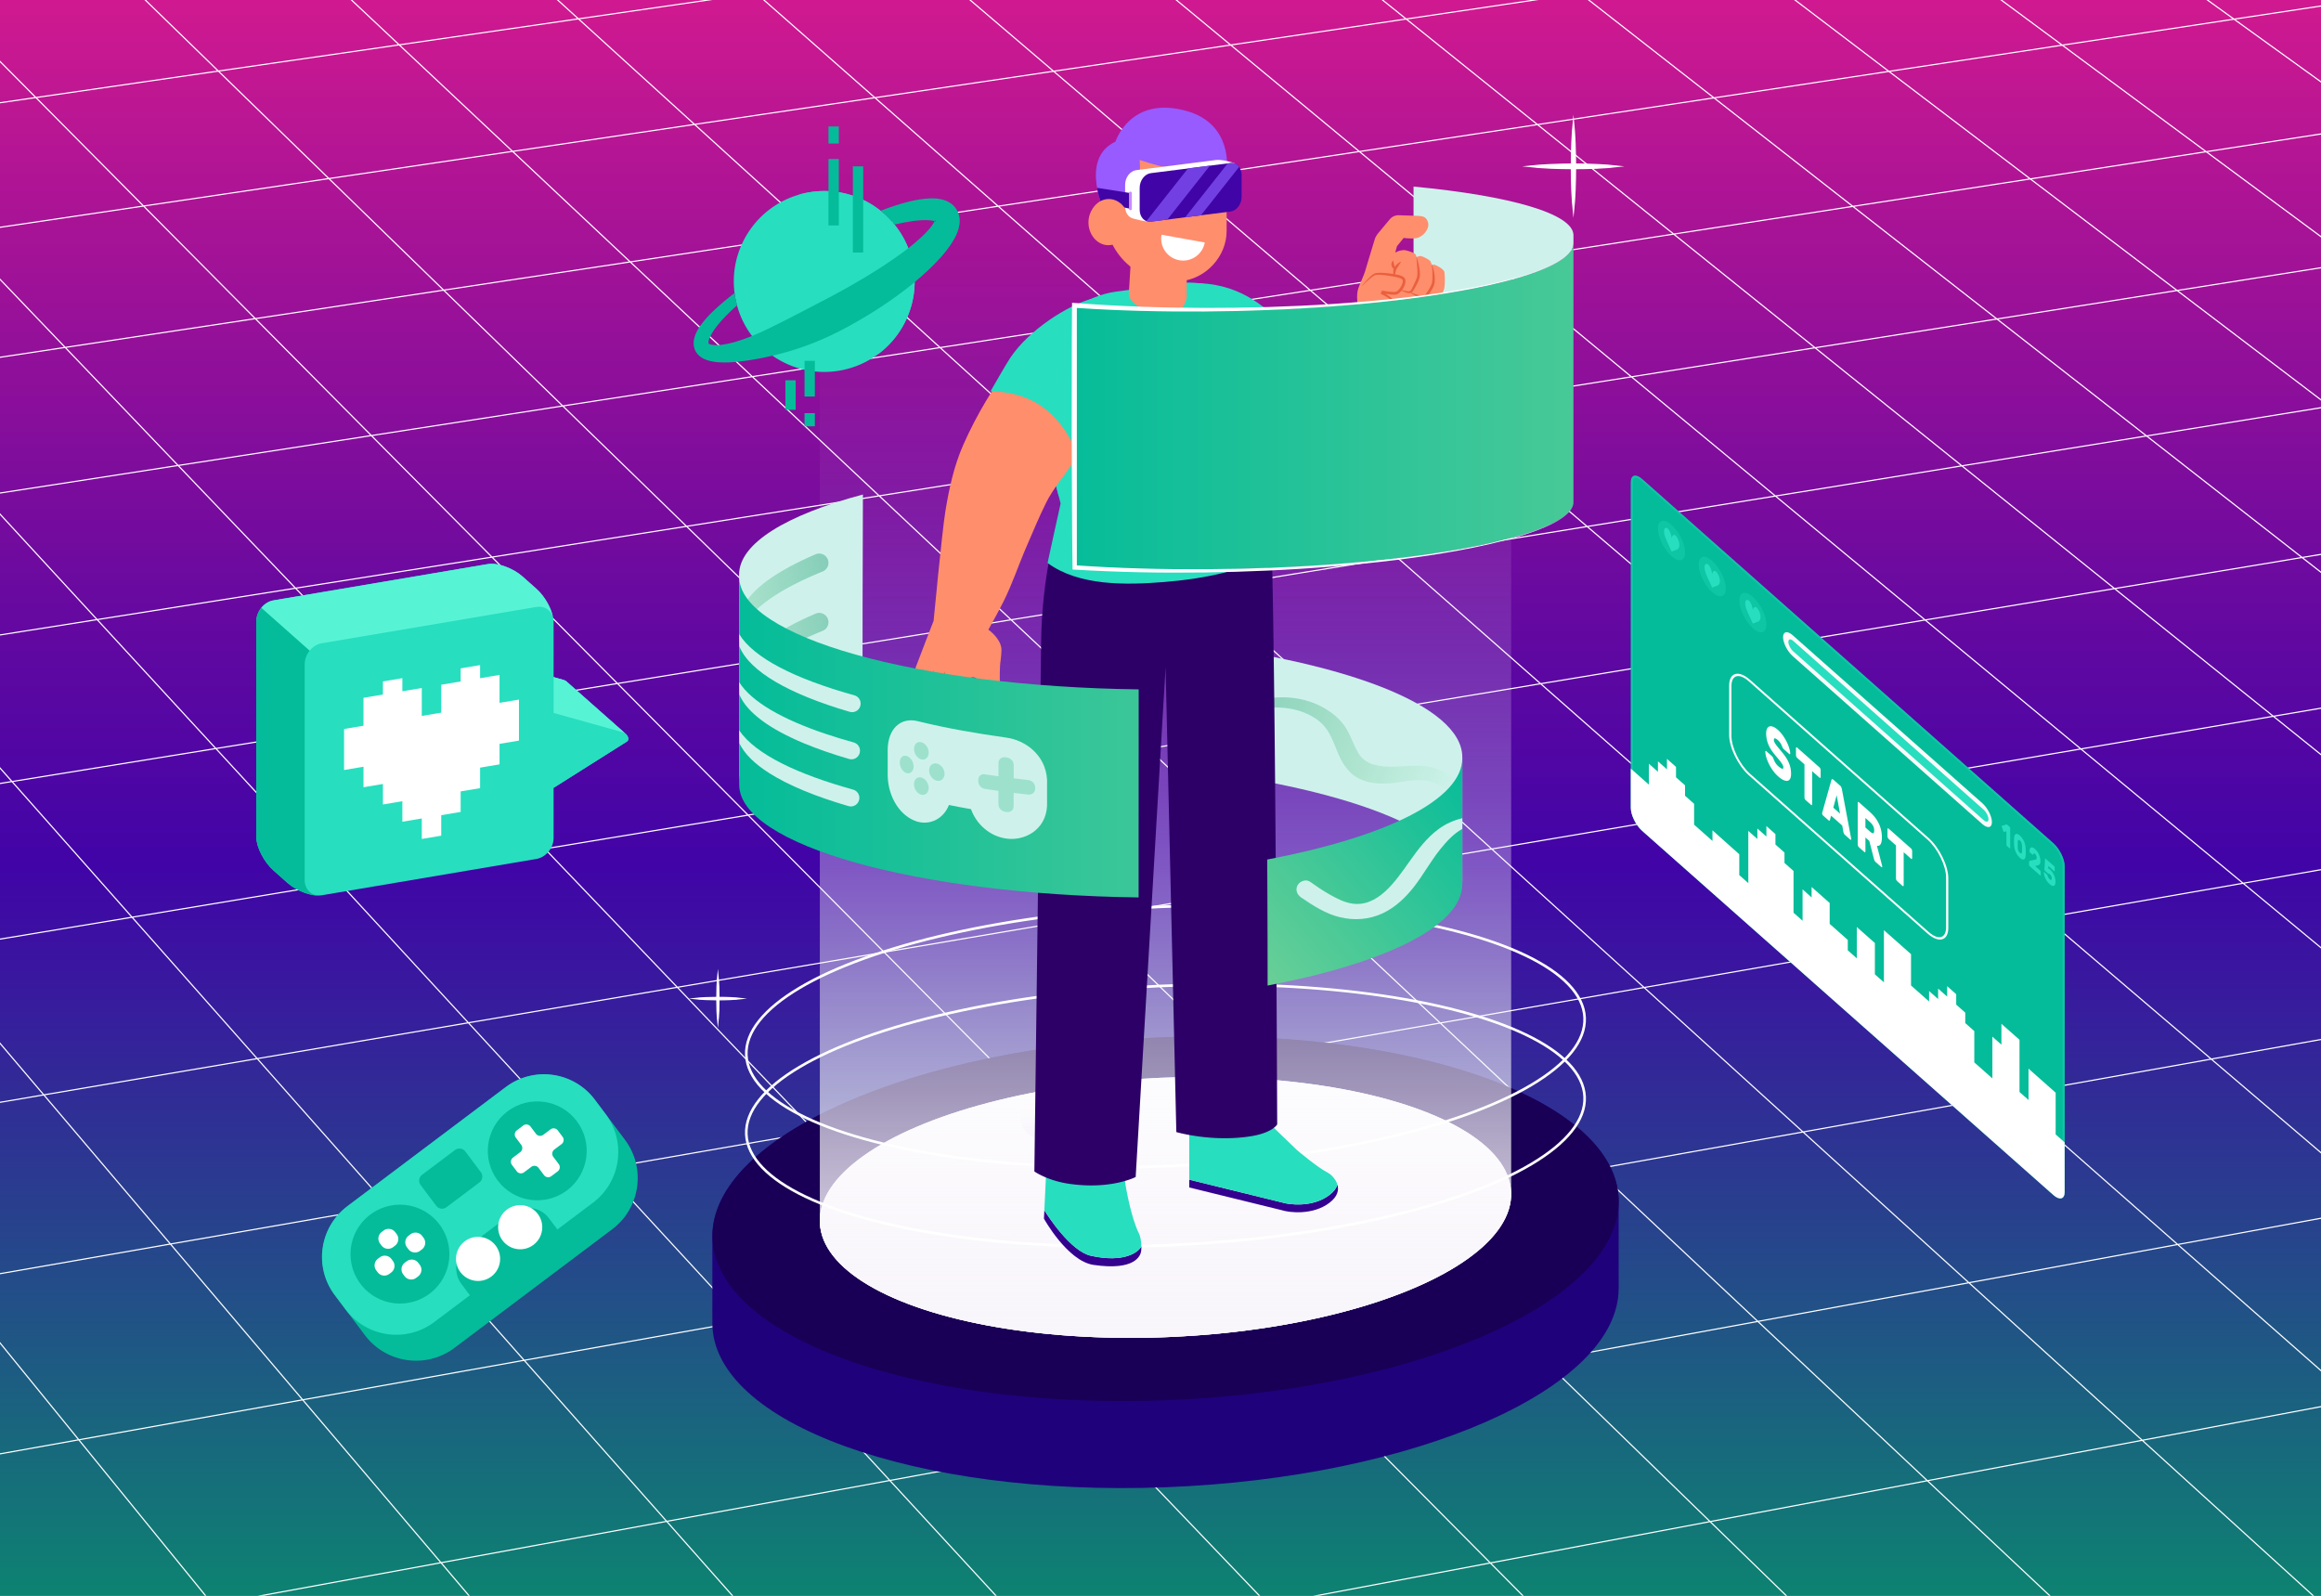
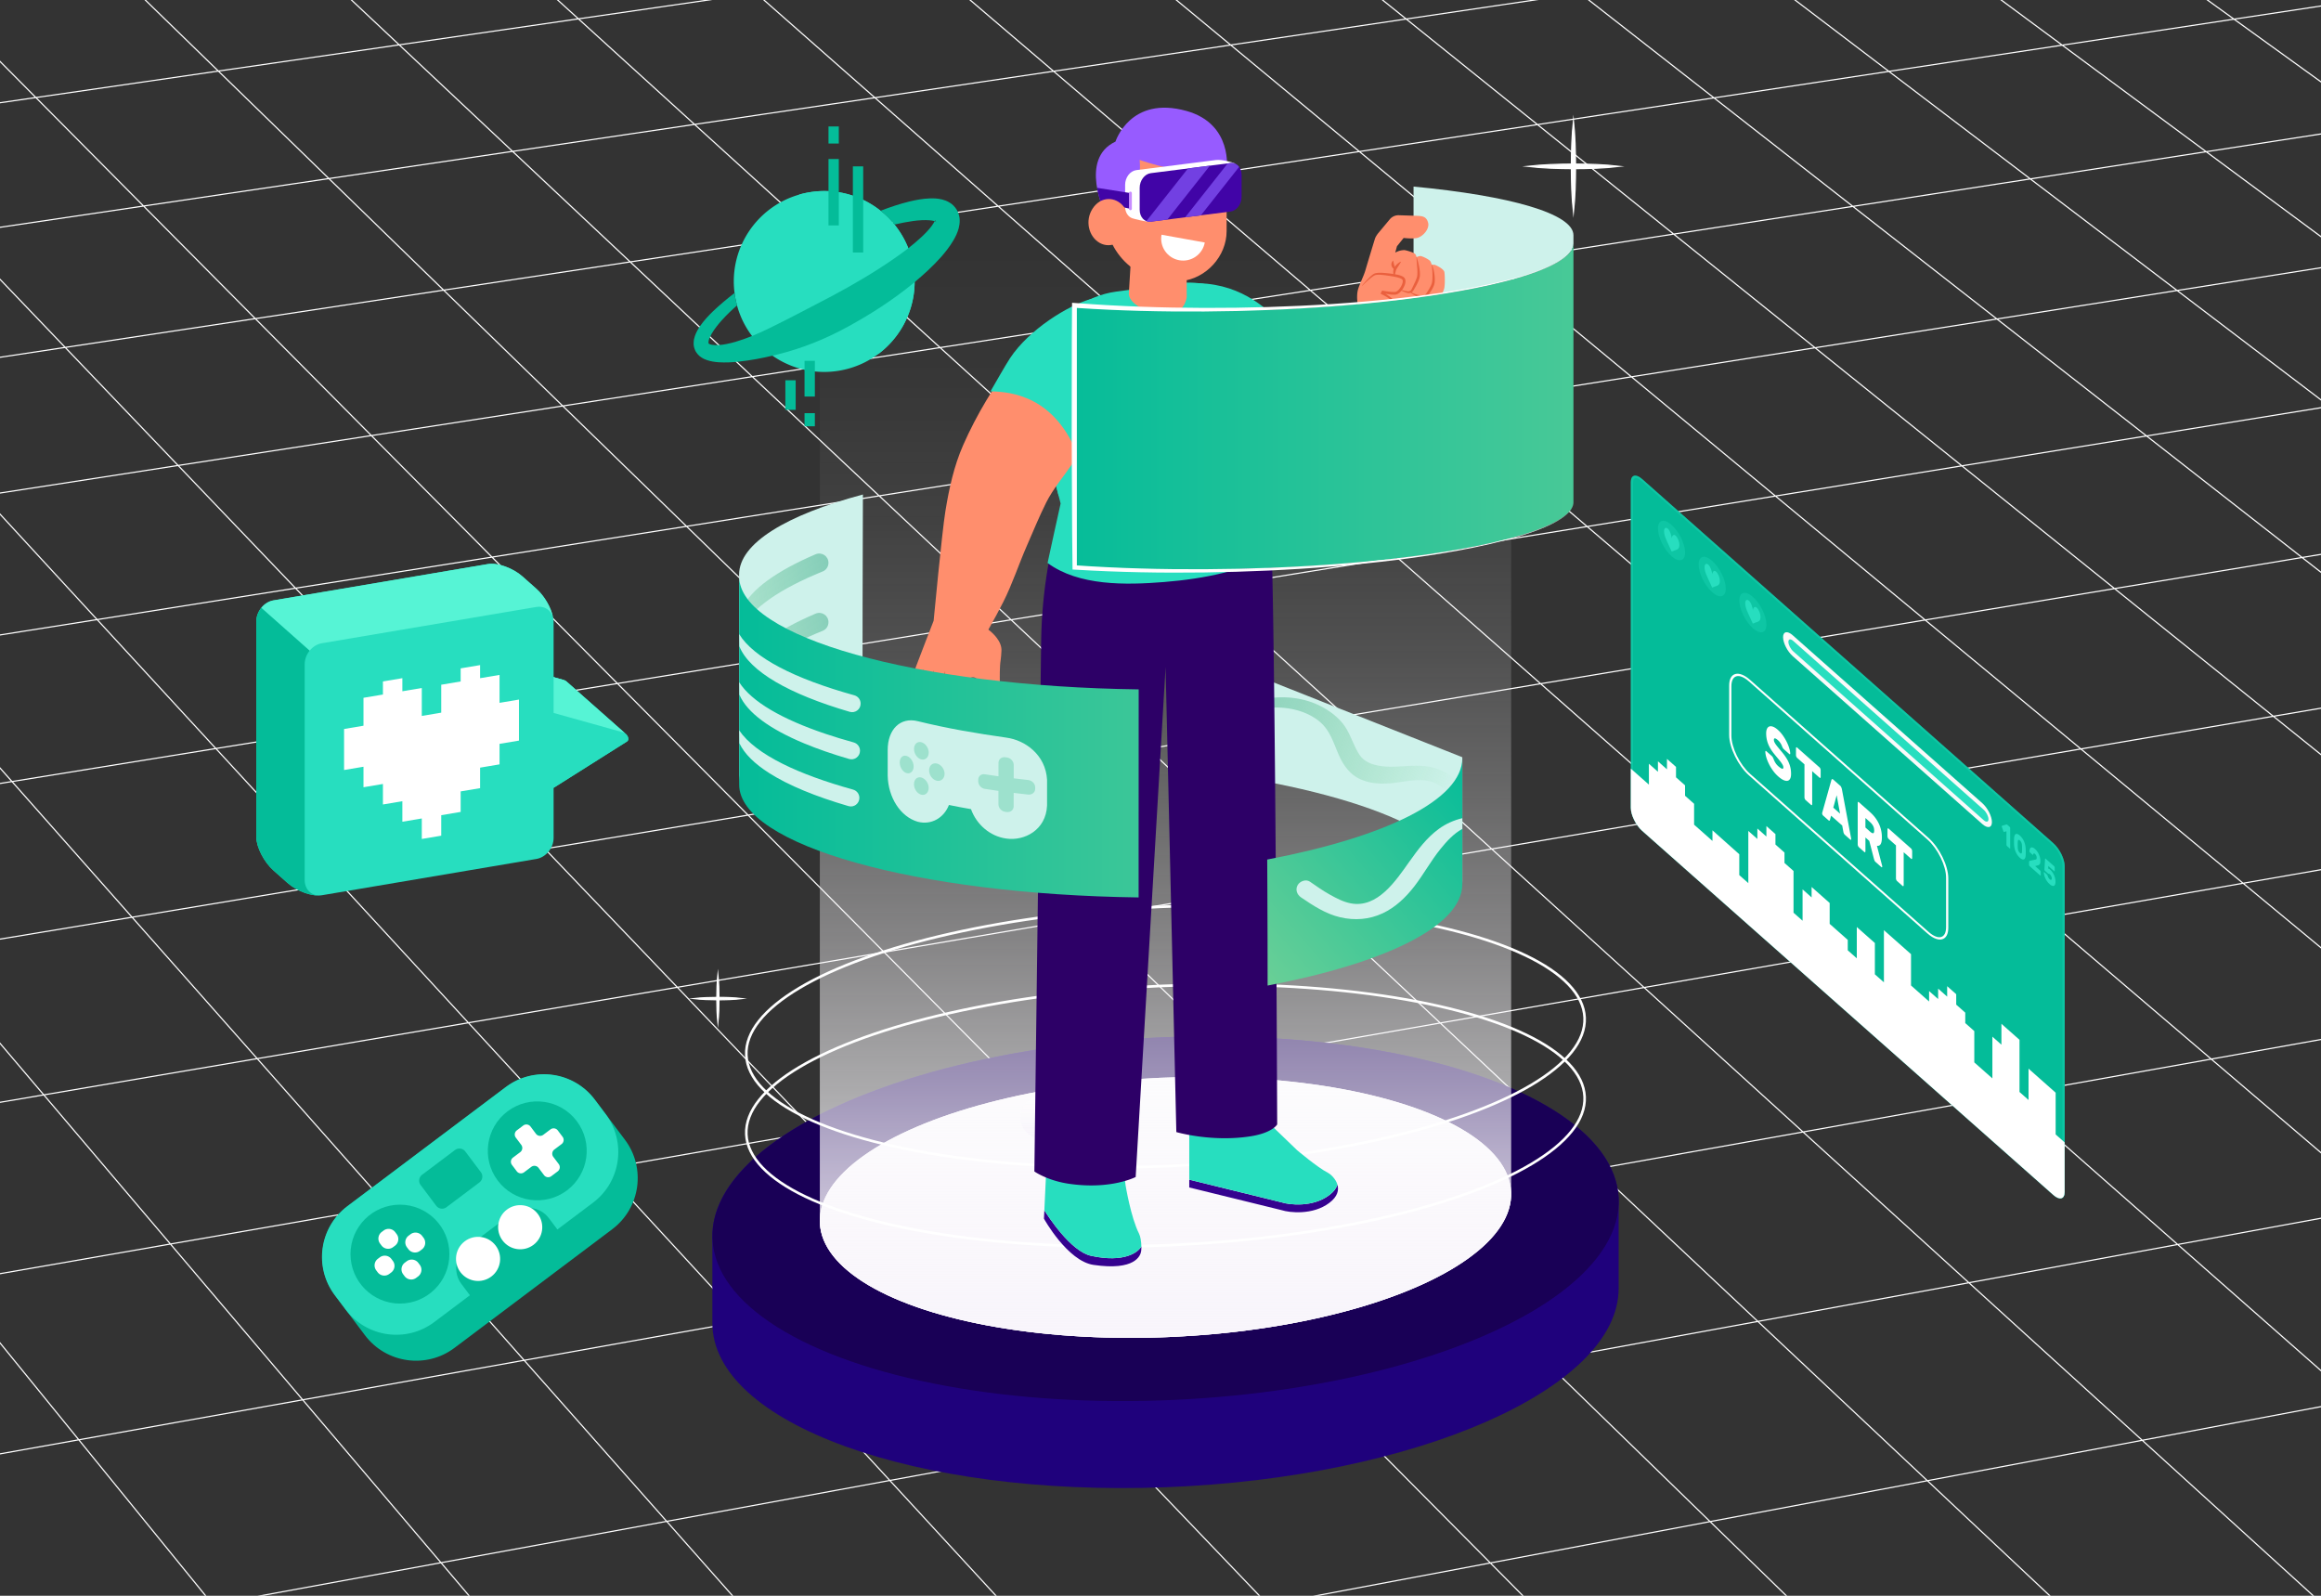
<svg xmlns="http://www.w3.org/2000/svg" xmlns:xlink="http://www.w3.org/1999/xlink" version="1.1" id="Layer_1" x="0" y="0" viewBox="0 0 2000 1375" style="enable-background:new 0 0 2000 1375" xml:space="preserve">
  <rect x="0" y="0" width="2000" height="1375" fill="#333333" stroke="none" />
  <style>.st8{fill:#fff}.st10{fill:none;stroke:#fff;stroke-width:2.24;stroke-miterlimit:10}.st11{fill:#cef2eb}.st14{fill:#ff8e6d}.st15{fill:#ea603e}.st16{fill:#27debf}.st17{fill:#35028f}.st20{fill:#4104a7}.st23{fill:#7240e2}.st26{fill:#56f4d5}.st27{fill:#04bc99}.st32{fill:#9de1cd}.st33{opacity:.3;fill:#27debf;enable-background:new}.st36{fill:#fff;stroke:#fff;stroke-miterlimit:10}</style>
  <defs>
    <path id="SVGID_1_" d="M0 0h2000v1375H0z" />
  </defs>
  <clipPath id="SVGID_00000175282317353437395020000016495751853784097664_">
    <use xlink:href="#SVGID_1_" style="overflow:visible" />
  </clipPath>
  <g style="clip-path:url(#SVGID_00000175282317353437395020000016495751853784097664_)">
    <g id="Layer_1_00000089534591296276100920000001490028245488329351_">
-       <path style="fill:#7f9aee" d="M-17.73-15.24h2035.46v1405.49H-17.73z" />
      <defs>
        <path id="SVGID_00000136383715307566697350000002631587748307502208_" d="M-17.73-21.16h2035.46v1417.32H-17.73z" />
      </defs>
      <clipPath id="SVGID_00000175320839934751769680000017499315609927995837_">
        <use xlink:href="#SVGID_00000136383715307566697350000002631587748307502208_" style="overflow:visible" />
      </clipPath>
      <g style="clip-path:url(#SVGID_00000175320839934751769680000017499315609927995837_)">
        <linearGradient id="SVGID_00000163058484941101555740000015552244852374659985_" gradientUnits="userSpaceOnUse" x1="1000" y1="1593.61" x2="1000" y2="-157.56" gradientTransform="matrix(1 0 0 -1 0 1375)">
          <stop offset="0" style="stop-color:#ff2088" />
          <stop offset=".2" style="stop-color:#b41594" />
          <stop offset=".44" style="stop-color:#6108a1" />
          <stop offset=".55" style="stop-color:#4104a7" />
          <stop offset="1" style="stop-color:#00a264" />
        </linearGradient>
-         <path style="fill:url(#SVGID_00000163058484941101555740000015552244852374659985_)" d="M-17.73-21.16h2035.46v1417.32H-17.73z" />
        <path d="m2693.91 1813.45-857.76 180.99m794.45-367.19L837.63 1994.44m1733.06-543.4L122.42 1938.08m2391.48-654.07L61.31 1758.36m2398.68-632.88L3.31 1587.75M2408.77 974.8-51.82 1425.63m2411.84-594.22-2464.3 439.93m2417.84-576.55-2467.82 429.53m2423.52-559.84L-201.94 984.1m2428.89-544.05L-247.46 850.21M2186.51 321.1-290.98 722.2m2438.79-514.91L-332.62 599.74M2110.75 98.28-372.5 482.45M2075.22-6.22-410.73 370.01m2451.86-476.48L-447.41 262.12m2455.8-464.88L-482.63 158.53m2459.57-453.81L-516.49 58.96m2463.17-443.23L-549.04-36.79m2466.59-433.14L-580.38-128.97m2469.89-423.45L-610.57-217.75m2377.72-401.69L-639.66-303.32m1784.02-316.12L-667.72-385.85M521.49-619.44-694.81-465.5m593.44-153.94-619.59 77.02m2600.57-39.1-59.4-37.92m104.19 169.63-259.66-169.63m307.22 309.54-462.69-309.54m513.31 458.42-668.8-458.42M2076.55-2.29l-878.26-617.15m935.93 786.75L1042.83-619.44m1153.15 968.4L887.36-619.44M2262.28 543.95 731.89-619.44M2333.64 753.85 576.4-619.44M2410.67 980.41 420.94-619.44m2073.13 1845.13L265.47-619.44m2319.19 2111.57L109.98-619.44m2573.43 2402.02L-45.49-619.44m2720.36 2613.88L-200.96-619.44m2626.58 2613.88L-356.44-619.44m2532.82 2613.88L-511.91-619.44m2439.06 2613.88L-667.38-619.44M1677.9 1994.44-705.4-496.65m2134.07 2491.09L-611.82-221.42m1791.24 2215.86L-505.91 90.07M930.18 1994.44-385.08 445.45M680.95 1994.44-245.93 854.71M431.7 1994.44l-515.65-663.33m266.4 663.33-75.48-101.8" style="fill:none;stroke:#fff;stroke-miterlimit:10" />
        <path style="fill:none" d="M2258.68 1396.16H223.22L-258.68-21.16h2035.46z" />
      </g>
      <g>
        <path d="M613.84 1139.95c0 86.39 174.82 149.77 390.47 141.55s390.47-84.92 390.47-171.31v-74.89c0-86.39-174.82-149.77-390.47-141.55-215.65 8.22-390.47 84.92-390.47 171.31v74.89z" style="fill:#1f017c" />
        <ellipse transform="rotate(-2.602 1003.508 1049.313)" cx="1004.35" cy="1050.15" rx="390.81" ry="156.29" style="fill:#190056" />
        <ellipse transform="rotate(-2.563 1004.272 1041.142)" class="st8" cx="1004.32" cy="1040.35" rx="298.12" ry="111.74" />
        <ellipse transform="rotate(-2.563 1004.272 1041.142)" class="st8" cx="1004.32" cy="1040.35" rx="298.12" ry="111.74" />
        <linearGradient id="SVGID_00000164496517988016138090000003966257337059713977_" gradientUnits="userSpaceOnUse" x1="1004.31" y1="1201.233" x2="1004.31" y2="222.217" gradientTransform="matrix(1 0 0 -1 0 1375)">
          <stop offset=".04" style="stop-color:#fff;stop-opacity:0" />
          <stop offset=".16" style="stop-color:#fefefe;stop-opacity:.02" />
          <stop offset=".28" style="stop-color:#fefefe;stop-opacity:.07" />
          <stop offset=".4" style="stop-color:#fdfdfe;stop-opacity:.15" />
          <stop offset=".52" style="stop-color:#fdfcfd;stop-opacity:.26" />
          <stop offset=".65" style="stop-color:#fcfafd;stop-opacity:.41" />
          <stop offset=".78" style="stop-color:#faf9fc;stop-opacity:.6" />
          <stop offset=".9" style="stop-color:#f9f6fb;stop-opacity:.81" />
          <stop offset="1" style="stop-color:#f8f5fb" />
        </linearGradient>
        <path style="fill:url(#SVGID_00000164496517988016138090000003966257337059713977_)" d="M1302.18 274.84c0-61.77-133.36-106.76-297.87-100.49-164.51 6.27-297.87 61.42-297.87 123.19v754.17c0 61.77 133.36 106.76 297.87 100.49s297.87-61.42 297.87-123.19V274.84z" />
        <ellipse transform="rotate(-2.563 1004.333 893.761)" class="st10" cx="1004.32" cy="893.02" rx="361.54" ry="111.74" />
        <ellipse transform="rotate(-2.563 1004.307 961.98)" class="st10" cx="1004.32" cy="961.22" rx="361.54" ry="111.74" />
        <g>
-           <path class="st11" d="M1008.81 552.86c.02 6.66.03 13.32.05 19.98.11 29.57.22 59.14.34 88.72 147 15.78 250.87 54.39 250.87 99.55V652.46c0-45.2-104.05-83.84-251.26-99.6z" />
+           <path class="st11" d="M1008.81 552.86c.02 6.66.03 13.32.05 19.98.11 29.57.22 59.14.34 88.72 147 15.78 250.87 54.39 250.87 99.55V652.46z" />
          <linearGradient id="SVGID_00000000192018694396856900000001846961060232591502_" gradientUnits="userSpaceOnUse" x1="894.707" y1="828.161" x2="1248.737" y2="688.021" gradientTransform="matrix(1 0 0 -1 0 1375)">
            <stop offset="0" style="stop-color:#69bcae" />
            <stop offset=".12" style="stop-color:#69bcad;stop-opacity:.97" />
            <stop offset=".27" style="stop-color:#6abeab;stop-opacity:.89" />
            <stop offset=".43" style="stop-color:#6cc1a8;stop-opacity:.76" />
            <stop offset=".6" style="stop-color:#6fc5a3;stop-opacity:.58" />
            <stop offset=".78" style="stop-color:#73ca9e;stop-opacity:.35" />
            <stop offset=".96" style="stop-color:#77d097;stop-opacity:.07" />
            <stop offset="1" style="stop-color:#79d296;stop-opacity:0" />
          </linearGradient>
          <path style="fill:url(#SVGID_00000000192018694396856900000001846961060232591502_)" d="M1257.01 680.24c-.67-4.53-2.65-8-6.17-10.94-3.39-2.83-7.07-4.85-11.18-6.43-8.73-3.36-18.51-3.32-27.71-2.78-9.42.55-18.17 1.29-27.16-1.06-.86-.22-1.71-.46-2.55-.74-1.11-.37-1.43-.52-1.76-.67-.92-.44-1.82-.91-2.7-1.42-.51-.29-.99-.6-1.49-.91-.12-.08-.42-.28-.57-.39a22.92 22.92 0 0 1-3.83-3.92c-.08-.16-.91-1.38-1.04-1.6-.6-.96-1.16-1.94-1.69-2.94-4-7.52-6.51-15.87-11.81-22.65-4.81-6.16-11.26-11-18.07-14.66-14.25-7.66-30.7-9.7-46.58-7.39-10.65 1.55-21.21 4.55-31.42 7.89-10.77 3.53-21.61 6.69-31.88 11.53-3.92 1.85-5.04 7.38-3.02 10.94 2.16 3.8 7.14 5.14 10.94 3.02 8.2-4.58 15.57-10.55 23.91-14.84 8.32-4.28 16.79-7.71 26.02-9.45 14.48-2.73 30.76-.8 43.63 6.61 6.22 3.58 10.64 7.87 14.09 13.79 4.22 7.26 6.07 13.84 9.69 21.48 3.71 7.81 9.44 15.08 17.5 18.69 8.28 3.71 16.84 4.21 25.78 3.53 10.37-.79 21.44-3.98 31.84-2.19 8.19 1.41 14.27 5.75 19.73 11.81 3.26 3.62 8.08-.31 7.49-4.3l.01-.01z" />
          <path class="st11" d="M1355.84 202.7v7.15c0 18.66-54.94 36.04-137.79 46.88v-95.97c82.85 7.86 137.79 23.28 137.79 41.93v.01z" />
          <linearGradient id="SVGID_00000124861310342070539610000001120267906634515848_" gradientUnits="userSpaceOnUse" x1="897.824" y1="432.35" x2="897.824" y2="394.21" gradientTransform="matrix(1 0 0 -1 .01 1375.004)">
            <stop offset="0" style="stop-color:#fff;stop-opacity:.3" />
            <stop offset=".28" style="stop-color:#fcfbfd;stop-opacity:.53" />
            <stop offset=".62" style="stop-color:#faf8fc;stop-opacity:.78" />
            <stop offset=".87" style="stop-color:#f8f5fb;stop-opacity:.94" />
            <stop offset="1" style="stop-color:#f8f5fb" />
          </linearGradient>
          <circle style="fill:url(#SVGID_00000124861310342070539610000001120267906634515848_)" cx="897.83" cy="962.79" r="18.5" />
          <path class="st14" d="M1172.3 270.82s-4.03-9.87-2.54-19.44c.73-4.72 5.11-12.65 6.83-18.56 2.68-9.22 8.1-26.8 8.1-26.8.35-1.44 1.8-3.74 2.75-4.89l10.13-12.15a9.71 9.71 0 0 1 7.77-3.52l15.32.49c5.36.16 8.52.75 9.93 5.93 1.42 5.23-4.26 11.84-9.46 13.15-3.81.96-11.61 0-11.61 0l-5.74 7.12-1.5 5.5c3-1.65 5.08-1.97 7.51-2.16 1.21-.1 8.2 1.94 9.54 3.25.84.82 1.32 2.85 1.32 2.85s2.58-1.31 3.9-.91c2.85.87 5.77 2.48 7.46 3.84 1.04.84 1.73 3.67 1.73 3.67s2.11-.25 2.97.11c2.58 1.1 6.62 3.34 7.74 5.55.59 1.17.89 11.28-.02 14.89-.76 3.02-4.61 9.52-6.55 10.59-.67.37-1.92.76-3.14 1.08-.1 5.45-1.94 24.44-16.63 25.56l-45.8-15.16-.01.01z" />
          <path class="st15" d="M1220.76 221.58c1.01 3.32 1.91 6.56 2.42 10 .16.85.23 1.72.3 2.61.06.88.13 1.78.08 2.73-.02.47-.07.96-.14 1.45-.08.51-.2 1.02-.33 1.49-.26.93-.57 1.79-.94 2.6-.73 1.62-1.49 3.17-2.36 4.63l-1.26 2.18-.69 1.16c-.35.58-.84 1.05-1.37 1.4-1.07.7-2.32.83-3.44.63l-.41-.1-.32-.09c-.21-.06-.42-.12-.62-.2l-1.22-.43c-1.62-.59-3.21-1.24-4.73-2.11h-.01c-.06-.04-.08-.11-.04-.17.03-.05.09-.07.14-.05 1.59.53 3.24.91 4.89 1.28.82.17 1.66.37 2.47.48.8.07 1.64-.14 2.28-.63.68-.45.93-1.26 1.31-2.03l1.11-2.28c.74-1.52 1.48-3.04 2.12-4.59.64-1.56 1.24-3.12 1.31-4.79.14-1.67.06-3.36-.03-5.04-.19-3.37-.62-6.73-.73-10.11 0-.06.05-.12.11-.12.05 0 .1.03.12.08v.03l-.02-.01z" />
          <path class="st15" d="M1233.84 228.16c.85 1.65 1.27 3.42 1.69 5.18.17.88.34 1.77.48 2.67.11.9.21 1.8.28 2.71.09.91.08 1.83.06 2.76-.04.94-.05 1.89-.29 2.94-.24 1.1-.65 2.04-1.03 2.9-.39.87-.83 1.69-1.31 2.47-.96 1.58-1.93 3.09-3.16 4.53-.31.37-.62.72-1.02 1.12l-.34.32c-.24.21-.5.38-.71.47-.44.21-.8.28-1.12.32-1.26.14-2.2-.04-3.17-.22-.95-.18-1.84-.47-2.72-.8-.87-.33-1.72-.68-2.54-1.12-1.62-.86-3.19-1.91-4.38-3.3v-.02c-.06-.05-.05-.12 0-.17.04-.04.1-.04.15 0 1.39 1.05 3 1.79 4.64 2.4 1.64.59 3.35 1.04 5.08 1.26.86.1 1.74.16 2.57.02.2-.04.41-.1.58-.18.17-.07.29-.22.45-.38.29-.32.55-.66.81-1.01 1.04-1.41 1.97-2.89 2.84-4.41.84-1.53 1.74-3.07 2.16-4.72.39-1.68.46-3.45.51-5.2.03-1.75-.02-3.51-.12-5.26-.13-1.75-.25-3.51-.62-5.21-.01-.06.03-.13.09-.14.05-.01.11.01.13.06v.02l.01-.01zM1206.23 275.85c-.03-2.49-.33-5-1.08-7.37-.73-2.38-1.88-4.63-3.4-6.6s-3.38-3.67-5.43-5.09c-1.03-.71-2.09-1.35-3.2-1.94-1.1-.61-2.23-1.08-3.35-1.74l-.14-.08.08-.16 1.19-2.36.07-.13.15.03c2.61.47 5.25.88 7.89 1.1 1.3.08 2.7.22 3.88-.12 1.17-.46 2.13-1.43 2.95-2.44a16.66 16.66 0 0 0 2.06-3.35c.52-1.19.97-2.48.85-3.73-.03-.31-.13-.6-.28-.84-.16-.24-.4-.44-.66-.62-.53-.35-1.14-.6-1.76-.83-1.24-.43-2.54-.74-3.84-1.01-2.6-.53-5.24-.91-7.88-1.29-2.63-.34-5.3-.7-7.92-.47-.65.07-1.3.19-1.88.47-.58.3-1.14.65-1.68 1.04-1.08.77-2.11 1.61-3.12 2.47-2.02 1.73-3.97 3.55-5.86 5.42-.05.05-.12.05-.17 0a.112.112 0 0 1 0-.16c1.66-2.13 3.48-4.1 5.36-6.04.95-.96 1.91-1.93 3.01-2.8.55-.44 1.12-.86 1.81-1.26.83-.44 1.61-.6 2.35-.72 1.49-.25 2.89-.21 4.28-.18 1.38.05 2.74.16 4.09.29 2.69.27 5.33.61 8.05 1.08 1.36.25 2.73.51 4.16 1.01.72.26 1.45.53 2.28 1.06.41.28.87.61 1.31 1.25.43.67.59 1.29.66 1.84.12 1.09-.03 1.96-.23 2.76-.2.8-.47 1.53-.78 2.23-.63 1.39-1.39 2.68-2.36 3.87-.49.59-1.02 1.17-1.64 1.71-.64.53-1.35 1.06-2.36 1.44-.26.09-.53.17-.84.22-.31.06-.45.05-.69.08-.44.04-.79.02-1.18.03-.74-.02-1.46-.06-2.15-.12-2.79-.25-5.42-.75-8.11-1.31l2.08-1.02c-.44.76-.86 1.54-1.32 2.3l-.59-2.31c.26.19.89.53 1.42.82.56.3 1.12.61 1.69.94 1.13.65 2.23 1.38 3.29 2.16 2.12 1.58 4 3.5 5.52 5.68 1.52 2.17 2.54 4.66 3.14 7.17.62 2.52.74 5.11.51 7.62 0 .08-.06.12-.13.12-.06 0-.11-.06-.1-.12z" />
          <path class="st15" d="M1207.27 225.65c-.66 1.11-1.35 2.21-2.05 3.29-.7 1.09-1.37 2.19-2.1 3.26l.03-.07-1.06 3.9V236c-.07.76-.19 1.52-.28 2.28 0 .06-.06.1-.12.09-.03 0-.06-.02-.08-.05l-.04-.06c-.24-.41-.43-.81-.59-1.21-.15-.4-.29-.8-.38-1.19l.04-.21c-.1-.72-.08-1.41-.04-2.1.04-.69.14-1.35.28-2.02l.05-.24.23-.39c.66-1.11 1.44-2.15 2.39-3.07.46-.47 1.01-.88 1.57-1.29.59-.39 1.19-.77 1.95-1.04l.07-.03c.06-.02.12 0 .14.07.01.03 0 .06 0 .09l-.01.02z" />
          <path class="st15" d="m1200.54 224.61.4 1.94c.14.64.31 1.28.5 1.91.17.63.37 1.26.62 1.86.26.59.54 1.18.95 1.68.03.04.03.1-.01.14-.02.01-.04.02-.06.02h-.1c-1.11.07-1.92-.51-2.52-1.06-.59-.59-.97-1.27-1.17-1.97a4.5 4.5 0 0 1-.09-2.19c.18-.75.48-1.51 1.23-2.29l.07-.08s.1-.04.14 0c.01.01.02.03.03.05l.01-.01z" />
          <g>
            <path class="st14" d="M1218.05 285.96c-2.09 20.09-17.76 87.66-27.36 111.5-10.27 25.55-34.56 36.4-60.25 26.08-19.42-7.78-35.27-24-50.45-38-10.12-9.31-19.89-19.06-29.16-29.26l60.19-69.98c10.24 9.84 20.2 19.99 30.12 30.15 8.65-14.08 29.98-44.14 31.16-45.63l45.75 15.14z" />
            <path class="st16" d="M1053.86 361.69c-8.05-8.61-15.74-17.53-22.99-26.81-6.01-7.7-11.45-15.59-14.37-25.1-4.25-13.9-2.01-66.3 16.42-65.75 39.09 1.15 61.23 24.34 74.43 37.83 2.5 2.55 7.14 6.93 11.19 10.81 2.43 19.59-15 51.33-64.68 69.02z" />
          </g>
          <g>
            <path class="st17" d="M983.36 1077.84c-.49 4.25-5.42 17.28-41.05 12.07-22.48-3.28-42.74-39.83-42.74-39.83l.35-7.26c2.85 4.58 22.53 35.39 40.29 39.26 28.53 6.23 40.6-3.02 43.31-8.12.03 1.39-.02 2.72-.16 3.87v.01z" />
            <path class="st16" d="M983.51 1073.97c-2.71 5.1-14.78 14.34-43.31 8.12-17.76-3.87-37.44-34.68-40.29-39.26l1.59-33.53h66.92l1.49 12.01s4.53 27.85 11.64 41.74c1.15 2.26 1.89 6.85 1.97 10.92h-.01z" />
            <g>
              <path class="st17" d="M1145.39 1036.53c-14.24 10.71-34.49 8.32-40.87 6.23l-79.74-19.58v-6.71l79.74 19.58c6.38 2.09 26.63 4.48 40.87-6.23 4.05-3.04 6.19-6.12 7.07-9.04 1.35 4.63.27 10.25-7.07 15.75z" />
              <path class="st16" d="M1152.46 1020.78c-.87 2.93-3.02 6-7.07 9.04-14.24 10.71-34.49 8.32-40.87 6.23l-79.74-19.58v-48.58h68.84l24.08 23.18s17.6 14.92 26.52 19.45c2.2 1.12 6.75 5.06 8.24 10.25v.01z" />
            </g>
            <path d="M1055.09 492.29c-17.18 4.27-34.66 6.72-52.07 8.11-33.23 2.65-72.33 3.4-99.21-16.41a412.966 412.966 0 0 0-6.64 68.77l-5.85 456.63s11.1 7.88 29.85 10.62c36.18 5.28 57.44-5.85 57.44-5.85l25.77-439.48 9.27 400.78s30.27 8.88 63.79 3.66c19.27-3 23.12-10.28 23.12-10.28s-1.31-376.62-4.74-497.04c-6.54 7.86-23.86 16.31-40.73 20.5v-.01z" style="fill:#2d0067" />
          </g>
          <g>
            <path class="st16" d="M1096.94 472.9c-6.54 7.86-24.98 16.31-41.85 20.5-17.18 4.27-34.66 6.72-52.07 8.11-33.23 2.65-73.45 3.4-100.33-16.41.53-2.92 11.24-51.25 11.24-51.25l-21.88-85.19c-6.34-29.51 6.33-63.18 33.08-82.47 10.81-7.8 23.38-13.14 36.76-14.94l52.94-7.09c40.13-5.39 72.98 23.05 72.98 63.19l9.13 165.55z" />
            <path class="st16" d="M951.59 349.79c-1.09 53.23-27.14 72.28-39.31 77.66l-19.94-77.66h59.25z" />
          </g>
          <g>
            <path class="st14" d="m972.7 252.91 2.94-47.65 46.91-.03.04 50.95s-1.15 8.15-6.84 11.4c-8.81 5.02-20.35 2.93-31.65-1.94-3.51-1.51-11.39-6.34-11.4-12.73z" />
            <path class="st14" d="M952.14 154.16v28.73c-.04 36.05 29.41 62.8 65.5 59.34 21.61-2.04 39.32-21.41 39.33-43.06l.1-54.98c-.02-1.52-.11-3-.23-4.48-.83-9.73-4.4-18.48-9.93-25.49-9.56-12.1-24.94-19.13-42.24-17.5-28.87 2.73-52.48 28.59-52.52 57.46l-.01-.02z" />
            <path d="M1057.06 146.34c-30.31 7.92-75.01-8.55-75.01-8.55 3.07 37.52-22.56 45.69-22.56 45.69h-7.34s-22.63-46.62 9.06-61.47c0 0 12.6-40.02 61.23-26.4 40.25 11.27 34.63 50.73 34.62 50.73z" style="fill:#975bff" />
            <path class="st8" d="M1000.88 202.24c-1.85 10.29 4.99 20.14 15.28 21.99s20.14-4.99 21.99-15.28l-37.27-6.7v-.01zM990.87 191.06c-4.12 0-13.58-2.43-15.24-3.01-3.55-1.26-6.1-5.05-6.11-9.91v-18.86c-.02-6.33 4.27-12 9.56-12.68l68.69-8.72c5.29-.67 15.45 2.18 16.9 3.31l-73.8 49.87z" />
            <path class="st20" d="m974.08 179.89-25.34-4.99c-1.23-3.63-2.54-8.15-3.41-13.06l28.74 4.53v13.52h.01z" />
            <path style="fill:none;stroke:#c78cff;stroke-width:2.49;stroke-linecap:round;stroke-linejoin:round" d="m974.07 166.37.01 13.51" />
            <path class="st20" d="M982.06 180.75v-18.86c-.02-6.33 4.27-12 9.56-12.68l68.69-8.72c5.29-.67 9.58 3.92 9.58 10.25v18.86c.02 6.33-4.27 12-9.56 12.68L991.64 191c-5.29.67-9.58-3.92-9.58-10.25z" />
            <defs>
              <path id="SVGID_00000153680883914404432210000010809860560768688827_" d="M982.06 180.75v-18.86c-.02-6.33 4.27-12 9.56-12.68l68.69-8.72c5.29-.67 9.58 3.92 9.58 10.25v18.86c.02 6.33-4.27 12-9.56 12.68L991.64 191c-5.29.67-9.58-3.92-9.58-10.25z" />
            </defs>
            <clipPath id="SVGID_00000034049139580812527640000012153436370059894180_">
              <use xlink:href="#SVGID_00000153680883914404432210000010809860560768688827_" style="overflow:visible" />
            </clipPath>
            <g style="clip-path:url(#SVGID_00000034049139580812527640000012153436370059894180_)">
              <path class="st23" d="m1046.24 138.1-42.63 54.01-18.9 2.4 42.64-54.01zM1075.15 134.43l-42.63 54.01-13.56 1.72 42.62-54.01z" />
            </g>
            <path class="st14" d="m969.44 179.59-.16 23.62c-.09.13-.18.26-.27.4-4.88 7.12-13.96 9.92-21.48 5.64-9.25-5.25-12.95-18.97-6.01-29.57 7.05-10.79 19.89-10.55 26.92-1.48.37.45.7.93 1.01 1.41l-.01-.02z" />
          </g>
          <g>
            <path class="st14" d="M874.1 309.21c-17.32 22.9-32.56 47.98-44.13 74.28-7.99 18.17-12.17 37.57-15.35 57.1-2.9 17.78-10.12 94.31-10.12 94.31s-10.68 27.4-14.91 38.75c-5.35 14.32-9.25 31.74-10.77 37.49-.54 2.06 1.33 6.64 5.67 6.51-.53 1.88-1.47 5.65-1.63 6.75-.37 2.68.37 5.54 2.76 6.88 3.34 1.87 8.05 1.04 9.69-.22-.9 7.07 3.2 10.64 6.57 11.38 3.62.8 6.66-.08 8.64-2.39.96-1.14 2.14-3.82 2.34-5.47v-.04c6.06 1.52 9.62-3.14 10.22-7.4 0 0 3.15-18.47 4.45-24.55 3.9-18.29 9-19.48 11.81-18.97 3.17.58 4.74 5.61 4.77 9.92.02 3.49.21 13.96.21 13.96.06 4.4 3.14 8.66 7.48 9.67 3.31.77 6.32-.35 8.18-2.53 1.22-1.42 1.94-3.31 1.91-5.43 0 0-.2-15.68-.32-20.91-.1-4.29-.2-14.21.67-19.29.4-2.35.49-5.11.69-7.92.62-8.36-7.2-15.48-11.23-18.57 3.84-6.71 9.7-17.64 12.78-23.74 8.04-15.94 13.22-32.2 20.38-48.55 5.46-12.47 10.61-25.16 16.71-37.33 5.8-11.57 14.81-22.08 22.06-32.72 8.37-12.29 16.5-24.76 24.02-37.6l-73.54-53.36-.01-.01z" />
            <path class="st15" d="M812.82 634.69c-1.3-.05-2.61-.41-3.81-1.13-1.21-.7-2.27-1.85-2.92-3.25-.16-.35-.28-.72-.39-1.09l-.13-.56-.1-.5c-.13-.66-.22-1.32-.3-1.98-.15-1.32-.15-2.62-.14-3.91 0-1.29.07-2.57.21-3.82.12-1.26.27-2.51.43-3.75.37-2.47.83-4.9 1.28-7.32l1.57-7.17c.6-2.37 1.09-4.75 1.74-7.11 1.19-4.74 2.4-9.46 3.92-14.27v-.04c.04-.09.13-.13.21-.11.07.02.12.09.11.17-.66 9.83-2.42 19.54-4.33 29.18-.98 4.81-2.03 9.62-2.56 14.49-.13 1.22-.21 2.44-.22 3.66 0 .61 0 1.22.06 1.82.03.61.12 1.19.3 1.76.69 2.31 2.86 3.94 5.14 4.59.09.02.14.12.11.2-.02.07-.09.12-.16.12h-.02v.02zM795.13 631.05c-.19-4.58-.13-9.09.22-13.56.11-2.25.42-4.47.63-6.7.28-2.22.62-4.44.94-6.66.42-2.2.79-4.41 1.25-6.61.52-2.19.95-4.39 1.59-6.56 1.17-4.35 2.56-8.68 4.59-12.84l.02-.03c.04-.08.14-.11.22-.07.07.03.1.11.09.18-.83 4.4-1.58 8.81-2.34 13.22l-2.16 13.26-2.22 13.25c-.76 4.42-1.45 8.84-2.48 13.22-.02.09-.11.14-.19.12a.16.16 0 0 1-.12-.15v-.05l-.04-.02zM784.33 617.6c-.2-3.67.15-7.21.69-10.7s1.26-6.94 2.21-10.33c.93-3.39 2.07-6.73 3.4-10.01s2.85-6.52 4.9-9.59l.03-.04a.16.16 0 0 1 .22-.04c.06.04.08.11.07.17-.87 3.4-1.77 6.8-2.69 10.19l-2.75 10.17-2.85 10.14c-.94 3.38-1.91 6.76-2.9 10.13-.03.09-.12.13-.2.11-.07-.02-.11-.08-.12-.15v-.04l-.01-.01z" />
            <path class="st16" d="M963.06 329.6c-2.27 11.76-7.67 24.27-13.64 34.47-3.48 5.95-16.59 23.77-20.19 29.54-19.98-52.4-57.85-56.09-75.72-56.41 2.69-4.59 12.93-22.68 16.79-28.51 16.62-25.13 50.23-45.46 69.38-50.97 22.82-6.57 27.88 48.6 23.39 71.88h-.01z" />
          </g>
          <g>
            <linearGradient id="SVGID_00000127755931978279359920000016759307249062307204_" gradientUnits="userSpaceOnUse" x1="909.72" y1="1024.677" x2="1677.49" y2="1024.677" gradientTransform="matrix(1 0 0 -1 0 1375)">
              <stop offset="0" style="stop-color:#04bc99" />
              <stop offset="1" style="stop-color:#79d296" />
            </linearGradient>
            <path style="fill:url(#SVGID_00000127755931978279359920000016759307249062307204_)" d="M927.51 264.89c39.4 2.69 83.67 3.8 130.45 2.96 164.51-2.95 297.87-28.92 297.87-58v222.67c0 29.08-133.36 55.04-297.87 58-46.79.84-91.06-.27-130.45-2.96V264.89z" />
            <path class="st8" d="M1355.84 432.53c.02 2.32-.85 4.56-2.14 6.46-1.28 1.92-2.93 3.57-4.69 5.05-3.56 2.95-7.57 5.28-11.68 7.36-8.26 4.12-16.97 7.22-25.75 9.98-17.61 5.45-35.64 9.4-53.74 12.79-36.24 6.67-72.88 10.91-109.59 13.94-36.72 2.99-73.55 4.65-110.4 5.15s-73.73-.16-110.56-2.37l-3.08-.17-.03-3.16-.3-27.83-.14-27.83-.25-55.67.06-55.67.04-27.83.18-27.83.03-4.01 3.96.28c36.58 2.79 73.31 4.03 110.05 4.13 36.74.09 73.49-.98 110.17-3.37 36.66-2.44 73.29-6.08 109.54-12.16 18.11-3.09 36.15-6.74 53.79-11.89 8.8-2.61 17.53-5.57 25.81-9.53 4.12-2 8.16-4.26 11.74-7.13 1.77-1.45 3.44-3.06 4.74-4.95 1.31-1.87 2.21-4.09 2.23-6.4 0 2.32-.88 4.55-2.18 6.44-1.29 1.91-2.95 3.54-4.71 5.01-3.57 2.92-7.59 5.22-11.7 7.26-8.27 4.06-16.99 7.1-25.78 9.8-17.62 5.32-35.66 9.15-53.76 12.41-36.24 6.42-72.88 10.42-109.57 13.2-36.7 2.74-73.5 4.15-110.3 4.41-36.8.25-73.62-.65-110.35-3.1l.43-.4v222.67l-.37-.4c36.7 2.52 73.5 3.48 110.29 3.3 36.79-.19 73.58-1.54 110.27-4.21 36.68-2.72 73.32-6.64 109.56-13 18.1-3.23 36.14-7.02 53.76-12.31 8.79-2.68 17.51-5.71 25.78-9.75 4.12-2.03 8.14-4.33 11.71-7.24 1.77-1.47 3.42-3.09 4.72-5 1.3-1.89 2.19-4.12 2.19-6.43h.02z" />
          </g>
          <linearGradient id="SVGID_00000016761422690645357150000008522520169521099905_" gradientUnits="userSpaceOnUse" x1="1277.676" y1="702.964" x2="1054.956" y2="511.404" gradientTransform="matrix(1 0 0 -1 0 1375)">
            <stop offset="0" style="stop-color:#04bc99" />
            <stop offset="1" style="stop-color:#79d296" />
          </linearGradient>
          <path style="fill:url(#SVGID_00000016761422690645357150000008522520169521099905_)" d="M1260.07 653.21v108.65c0 36.06-66.23 67.96-167.77 87.36-.02-27.02-.05-54.03-.2-81.05-.05-9.18-.09-18.36-.14-27.54 101.72-19.4 168.11-51.33 168.11-87.42z" />
          <path class="st11" d="M1260.07 704.99v9.25c-7.48 4.04-13.72 10.97-18.86 17.34-8.2 10.13-14.43 21.7-22.38 32.01-7.36 9.54-16.36 18.22-27.38 23.36-11.63 5.43-24.15 6.34-36.6 3.43-12.43-2.89-23.31-10.04-33.74-17.13-3.48-2.39-5.13-6.7-2.91-10.61 1.93-3.39 7.16-5.34 10.59-2.93 5.63 3.98 11.34 7.91 17.36 11.27 5.52 3.07 11.47 6.18 17.72 7.38 23.24 4.5 39.17-19.88 50.44-35.74 7.45-10.47 15.04-20.77 25.52-28.4 6.02-4.41 12.97-7.48 20.24-9.22v-.01z" />
        </g>
        <g id="Speach_Bubble">
          <path class="st16" d="M426.04 633.81v-64.59l59.66 16.69c.93.26 1.77.74 2.48 1.35 2.31 1.99 50.38 44.51 51.11 45.18 2.2 2 3 5.22.97 6.5l-63.25 39.93-50.97-45.06z" />
          <path class="st16" d="m477.02 678.86 63.25-39.93c2.71-1.71.39-6.86-3.59-7.98l-59.66-16.69V678.86z" />
          <path class="st16" d="m426.06 569.21 50.95 45.09 59.67 16.67c.75.22 1.46.57 2.06 1.01-4.77-4.29-48.39-42.88-50.55-44.72-.7-.62-1.56-1.11-2.51-1.36l-59.62-16.7v.01z" />
          <path class="st26" d="m426.06 569.21 50.95 45.09 59.67 16.67c.75.22 1.46.57 2.06 1.01-4.77-4.29-48.39-42.88-50.55-44.72-.7-.62-1.56-1.11-2.51-1.36l-59.62-16.7v.01z" />
          <g id="Speach_Bubble-2">
            <path class="st16" d="M477.04 536.1c0-8.63-6.63-21.5-14.81-28.76l-12.06-10.69c-8.18-7.25-21.44-12.02-29.61-10.64l-184.89 31.28c-8.18 1.38-14.81 9.49-14.81 18.12v185.9c0 8.63 6.63 21.5 14.81 28.76l12.06 10.69c8.18 7.25 21.44 12.02 29.61 10.64l184.89-31.28c8.18-1.37 14.81-9.48 14.81-18.11V536.1z" />
            <path class="st27" d="M220.87 721.31c0 8.63 6.63 21.5 14.81 28.76l12.06 10.69c7.39 6.56 18.89 11.03 27.08 10.82-6.97-.1-12.28-5.6-12.28-13.31V572.36c0-4.32 1.66-8.5 4.33-11.78l-41.67-36.96c-2.68 3.28-4.34 7.46-4.34 11.78v185.9l.01.01z" />
            <path class="st26" d="M476.56 532.08c-1.73-6.37-7.46-10.26-14.3-9.11l-184.93 31.29c-4.07.68-7.8 3-10.43 6.35l-41.65-36.94c2.69-3.32 6.36-5.67 10.43-6.35L420.54 486c8.22-1.34 21.48 3.43 29.63 10.65l12.09 10.72c6.98 6.17 12.85 16.48 14.3 24.71z" />
          </g>
          <path id="Heart" class="st8" d="m329.97 587.17 16.75-2.82v11.28l16.74-2.81v24.06l16.75-2.82V590l16.74-2.82V575.9l16.75-2.82v11.28l16.75-2.81v24.05l16.74-2.81v35.34l-16.74 2.82v17.67l-16.75 2.82v17.67l-16.75 2.81v17.67l-16.74 2.82v17.67l-16.75 2.82v-17.67l-16.74 2.82-.01-17.68-16.74 2.82v-17.67l-16.75 2.82v-17.67l-16.74 2.82v-35.34l16.74-2.82v-24.06l16.75-2.82z" />
        </g>
        <g>
          <path class="st11" d="M743.29 521.93c.05-31.95.17-63.9.28-95.85-65.9 17.63-106.7 42.04-106.7 69.01v179.27c0-26.93 40.65-51.3 106.35-68.92.02-27.84.03-55.67.07-83.51z" />
          <linearGradient id="SVGID_00000023969943794750682410000017094141732086865816_" gradientUnits="userSpaceOnUse" x1="770.663" y1="880.93" x2="551.003" y2="847.13" gradientTransform="matrix(1 0 0 -1 0 1375)">
            <stop offset="0" style="stop-color:#69bcae" />
            <stop offset="1" style="stop-color:#79d296;stop-opacity:0" />
          </linearGradient>
          <path style="fill:url(#SVGID_00000023969943794750682410000017094141732086865816_)" d="M702.81 477.57c-33.49 14.36-55.63 30.19-63.4 46.65 0 4.49-.02 8.99-.02 13.48v3.75c8.32-17.41 32.71-34.11 69.58-49.09 2.95-1.2 4.88-4.08 4.9-7.26v-.17c.04-5.71-5.81-9.59-11.06-7.34v-.02z" />
          <linearGradient id="SVGID_00000134209533740345293910000005518211337003258022_" gradientUnits="userSpaceOnUse" x1="778.353" y1="830.939" x2="558.693" y2="797.149" gradientTransform="matrix(1 0 0 -1 0 1375)">
            <stop offset="0" style="stop-color:#69bcae" />
            <stop offset="1" style="stop-color:#79d296;stop-opacity:0" />
          </linearGradient>
          <path style="fill:url(#SVGID_00000134209533740345293910000005518211337003258022_)" d="M702.81 528.72c-33.58 14.39-55.73 30.27-63.44 46.78v17.14c8.31-17.42 32.71-34.13 69.61-49.13 2.95-1.2 4.88-4.08 4.9-7.26v-.17c.04-5.71-5.81-9.59-11.06-7.34l-.01-.02z" />
          <linearGradient id="SVGID_00000101074060729084615490000000098902109917709478_" gradientUnits="userSpaceOnUse" x1="786.07" y1="780.768" x2="566.41" y2="746.978" gradientTransform="matrix(1 0 0 -1 0 1375)">
            <stop offset="0" style="stop-color:#69bcae" />
            <stop offset="1" style="stop-color:#79d296;stop-opacity:0" />
          </linearGradient>
          <path style="fill:url(#SVGID_00000101074060729084615490000000098902109917709478_)" d="M702.81 579.86c-33.73 14.46-55.94 30.42-63.55 47.01-.03 5.8-.1 11.6-.16 17.4 8.08-17.6 32.62-34.48 69.87-49.63 2.95-1.2 4.88-4.08 4.9-7.26v-.17c.04-5.71-5.81-9.59-11.06-7.34v-.01z" />
          <linearGradient id="SVGID_00000001637177814077473400000002947624070536154264_" gradientUnits="userSpaceOnUse" x1="636.93" y1="739.98" x2="1361.35" y2="739.98" gradientTransform="matrix(1 0 0 -1 0 1375)">
            <stop offset="0" style="stop-color:#04bc99" />
            <stop offset="1" style="stop-color:#79d296" />
          </linearGradient>
          <path style="fill:url(#SVGID_00000001637177814077473400000002947624070536154264_)" d="M981.16 699.04c0-35.01-.03-70.02.04-105.03-191.71-2.51-344.27-45.08-344.27-97.25v179.27c0 52.16 152.53 94.73 344.21 97.25 0-24.74 0-49.49.01-74.23l.01-.01z" />
          <g>
            <path class="st11" d="M867.33 635.6c-25.62-3.63-51.07-7.91-76.37-14.17-15.19-3.84-26.04 7.01-26.04 24.81v22.06c.37 18.72 10.94 35.48 25.94 39.78 11.66 3.01 22.46-3.28 26.84-14.47 7.41 1.51 11.21 2.23 19.01 3.59 4.57 12.88 16.13 23.44 30.53 25.36 15.2 2.18 34.07-7.1 35.01-28.47v-22.2c-1.22-21.57-19.02-34.17-34.93-36.28l.01-.01z" />
            <path class="st32" d="M793.88 639.52c-3.5-.88-6.26 1.7-6.27 5.79 0 4.09 2.75 8.15 6.25 9.03s6.42-1.75 6.43-5.84c0-4.09-2.91-8.1-6.41-8.98zM793.84 669.92c-3.5-.89-6.26 1.69-6.26 5.78s2.74 8.16 6.24 9.04c3.5.89 6.42-1.74 6.43-5.83 0-4.09-2.91-8.1-6.41-8.99zM781.21 651.33c-3.31-.94-5.91 1.58-5.91 5.67s2.59 8.19 5.9 9.14 6.08-1.63 6.08-5.72-2.76-8.15-6.07-9.09zM807.2 657.88c-3.68-.82-6.59 1.81-6.6 5.9s2.9 8.11 6.58 8.93 6.75-1.86 6.76-5.96c0-4.1-3.05-8.06-6.73-8.88l-.01.01zM885.91 672.09c-5.02-.55-7.5-.84-12.4-1.45v-11.59c0-3.12-2.67-5.97-5.93-6.39-.54-.07-.8-.11-1.34-.18-3.25-.43-5.85 1.73-5.85 4.84 0 4.63 0 6.95-.01 11.58-4.78-.67-7.14-1.02-11.8-1.74-3.13-.49-5.64 1.62-5.64 4.74v1.28c0 3.11 2.49 6.05 5.62 6.54 4.66.73 7.02 1.08 11.8 1.75 0 4.63 0 6.95-.01 11.58 0 3.11 2.6 6.01 5.85 6.44.53.07.8.11 1.34.18 3.26.43 5.94-1.76 5.94-4.88V683.2c4.91.61 7.39.9 12.41 1.45 3.37.37 6.14-1.87 6.14-4.99v-1.28c0-3.12-2.76-5.93-6.13-6.3l.01.01z" />
          </g>
          <g>
            <path class="st11" d="M741.61 606.25v.12c-.04 4.86-4.72 8.35-9.38 6.98-52.15-15.25-86.36-34.72-95.12-56.41l-.17-10.54c12.47 20.39 47.68 38.4 99.26 52.71 3.21.89 5.43 3.8 5.41 7.14zM741.06 646.88v.12c-.04 4.85-4.73 8.34-9.37 6.98-14.29-4.17-27.21-8.65-38.63-13.4-29.65-12.31-49.12-26.41-55.85-41.81-.04-.06-.08-.12-.1-.21 0 0-.02 0 0-.02l-.17-10.7s.04.08.08.12c10.76 16.7 36.77 31.73 74.56 44.43 7.56 2.54 15.59 4.98 24.07 7.33 3.2.89 5.43 3.82 5.41 7.14v.02zM740.52 687.49v.12c-.04 4.87-4.73 8.36-9.37 6.98-28.6-8.36-51.74-17.9-68.24-28.41-12.59-7.99-21.33-16.52-25.68-25.54-.04-.06-.06-.12-.1-.19l-.19-11.17c.02.06.06.1.1.14 7 10.32 19.84 20.01 37.72 28.89 16.19 8.05 36.52 15.42 60.35 22.05 3.2.89 5.43 3.8 5.41 7.13z" />
          </g>
        </g>
        <g>
          <path class="st16" d="M633.46 255.79c1.78 10.34 5.48 19.8 10.72 28.16a78.744 78.744 0 0 0 23.17 23.69c15.97 10.48 35.82 15.21 56.13 11.7 12.78-2.21 24.3-7.41 33.97-14.78a78.098 78.098 0 0 0 15.74-16.13 78.216 78.216 0 0 0 13.89-33.02c1.21-7.11 1.41-14.47.52-21.94-.18-1.38-.36-2.76-.61-4.17-.71-4.09-1.72-8.05-3-11.88-12.13-35.69-48.69-58.28-86.98-51.67-2.72.45-5.38 1.07-7.96 1.79v.03c-37.96 10.65-62.46 48.53-55.59 88.2v.02z" />
          <path class="st16" d="M659.5 242.84c7.32 42.38 47.62 70.83 90.03 63.52a80.65 80.65 0 0 0 7.93-1.8c22.32-17.06 34.65-45.65 29.54-75.26-7.32-42.38-47.6-70.86-89.99-63.54-2.72.45-5.38 1.07-7.96 1.79v.03c-22.33 17.06-34.66 45.65-29.56 75.26h.01z" />
          <path class="st27" d="M599.2 302.33c1.22 2.19 2.96 4.22 4.79 5.35 1.82 1.34 3.63 2.07 5.38 2.67 3.46 1.14 6.64 1.54 9.74 1.79 6.14.39 11.92.09 17.58-.56 9.91-1.07 19.51-2.87 28.96-5.11l.03-.02c1.38-.3 2.7-.64 4.07-.97 21.57-5.31 42.1-13.61 61.3-24.23 19.25-10.53 37.78-22.46 55.04-36.46.7-.58 1.37-1.15 2.08-1.73 7.89-6.56 15.51-13.55 22.65-21.5 3.82-4.38 7.57-9.04 10.89-14.73 1.63-2.87 3.25-5.98 4.36-10.03.51-2.07.96-4.34.89-7.11.02-2.61-.82-5.9-2.38-8.72-1.64-2.74-3.97-5.1-6.23-6.36-2.29-1.45-4.42-2.17-6.41-2.69-3.95-1-7.32-1.06-10.57-.98-6.38.23-12.05 1.33-17.6 2.65-8.69 2.12-16.94 4.93-24.99 8.01 4.38 3.45 8.39 7.43 11.97 11.89 5.44-1.3 10.87-2.32 16.19-3.07 4.93-.66 9.85-.96 14.14-.62 1.57.13 3.13.39 4.3.73l.03-.02c.23-.49.34-.88.41-.75.13-.07.13.62.54 1.01.03.06.07.13.13.17.44.21.77.44.67.49-.03.02-.44-.13-.67-.49-.05-.01-.11-.06-.16-.08-.28-.14-.62-.24-.96-.34-.45 1.05-1.46 2.65-2.59 4.24-2.46 3.28-5.74 6.71-9.31 9.97-3.43 3.15-7.03 6.19-10.8 9.15-4.11 3.23-8.42 6.32-12.82 9.34-16.8 11.61-34.69 22.09-52.9 31.82-18.35 9.48-36.52 19.3-55.06 28.27-4.58 2.22-9.19 4.3-13.86 6.2-4.81 1.94-9.66 3.66-14.53 5.1-4.81 1.33-9.63 2.42-14.14 2.73-2.25.12-4.4.05-6.05-.28-1.74-.36-2.4-.9-2.59-.96-.11-.06-.48-1.04.01-2.85.41-1.73 1.39-3.76 2.52-5.74 2.38-4.04 5.52-8.01 8.96-11.82 3.98-4.38 8.31-8.58 12.88-12.54-1-3.52-1.7-7.09-2.16-10.66-6.35 4.88-12.57 10.02-18.5 15.69-3.98 3.85-7.83 7.96-11.27 12.9-1.65 2.52-3.27 5.17-4.42 8.56-.56 1.68-1.01 3.55-1.04 5.76-.16 2.12.43 4.65 1.5 6.93zM713.91 136.99h8.89v57.27h-8.89zM713.91 108.96h8.89v14.71h-8.89z" />
          <path class="st27" d="M734.92 143.35h8.89v74.23h-8.89zM693.27 310.91h8.89v30.77h-8.89zM693.27 356.01h8.89v11.3h-8.89zM676.75 327.66h8.89v25.46h-8.89z" />
        </g>
        <g>
          <path class="st27" d="m391.65 1161.39 135.87-102.18c24.34-18.31 29.23-52.88 10.93-77.22l-25.69-34.16c-18.31-24.34-52.88-29.23-77.22-10.93l-135.87 102.18c-24.34 18.31-29.23 52.88-10.93 77.22l25.69 34.16c18.31 24.34 52.88 29.23 77.22 10.93z" />
          <path class="st16" d="m374.23 1139.15 136.76-102.85c24.1-18.12 28.94-52.34 10.82-76.44l-9.38-12.47c-18.12-24.09-52.34-28.94-76.44-10.82l-136.76 102.85c-24.1 18.12-28.94 52.34-10.82 76.44l9.38 12.47c18.12 24.09 52.34 28.94 76.44 10.82z" />
          <path class="st27" d="M428.91 1017.25c14.14 18.81 40.86 22.59 59.66 8.44 18.81-14.14 22.59-40.86 8.44-59.66-14.14-18.81-40.86-22.59-59.66-8.44-18.81 14.14-22.59 40.86-8.44 59.66z" />
          <path class="st8" d="m442.03 997.45 6.24-4.69c1.98-1.49 2.38-4.3.89-6.28l-4.69-6.24a4.484 4.484 0 0 1 .89-6.28l5.51-4.15a4.484 4.484 0 0 1 6.28.89l4.69 6.24a4.484 4.484 0 0 0 6.28.89l6.24-4.69a4.484 4.484 0 0 1 6.28.89l4.15 5.51a4.484 4.484 0 0 1-.89 6.28l-6.24 4.69a4.484 4.484 0 0 0-.89 6.28l4.69 6.24a4.484 4.484 0 0 1-.89 6.28l-5.51 4.15a4.484 4.484 0 0 1-6.28-.89l-4.69-6.24a4.484 4.484 0 0 0-6.28-.89l-6.24 4.69a4.484 4.484 0 0 1-6.28-.89l-4.15-5.51a4.484 4.484 0 0 1 .89-6.28z" />
          <circle class="st27" cx="344.64" cy="1080.62" r="42.61" />
          <path class="st8" d="m340.38 1073.37-1.64 1.23c-3.16 2.37-7.64 1.74-10.01-1.42l-1.23-1.64c-2.37-3.16-1.74-7.64 1.42-10.01l1.64-1.23c3.16-2.37 7.64-1.74 10.01 1.42l1.23 1.64c2.37 3.15 1.73 7.63-1.42 10.01zM360.29 1099.83l-1.64 1.23c-3.16 2.37-7.64 1.74-10.01-1.42l-1.23-1.64c-2.37-3.16-1.74-7.64 1.42-10.01l1.64-1.23c3.16-2.37 7.64-1.74 10.01 1.42l1.23 1.64a7.156 7.156 0 0 1-1.42 10.01zM351.91 1076.37l-1.23-1.63c-2.37-3.16-1.74-7.64 1.42-10.01l1.63-1.23a7.156 7.156 0 0 1 10.01 1.42l1.23 1.63c2.37 3.16 1.74 7.64-1.42 10.01l-1.63 1.23c-3.16 2.37-7.64 1.74-10.01-1.42zM325.44 1096.27l-1.23-1.64c-2.37-3.16-1.74-7.64 1.42-10.01l1.64-1.23c3.16-2.37 7.64-1.74 10.01 1.42l1.23 1.64c2.37 3.16 1.74 7.64-1.42 10.01l-1.64 1.23a7.156 7.156 0 0 1-10.01-1.42z" />
          <path class="st27" d="m412.16 1125.69 75.37-56.69-14.54-19.33c-7.44-9.89-21.49-11.88-31.39-4.44l-39.55 29.74c-9.89 7.44-11.88 21.49-4.44 31.38l14.54 19.33.01.01z" />
          <g>
            <path class="st8" d="M433.05 1068.87c6.31 8.39 18.23 10.08 26.63 3.77 8.39-6.31 10.08-18.23 3.77-26.63-6.31-8.39-18.23-10.08-26.63-3.77-8.39 6.31-10.08 18.23-3.77 26.63zM396.75 1096.17c6.31 8.39 18.23 10.08 26.63 3.77 8.39-6.31 10.08-18.23 3.77-26.63-6.31-8.39-18.23-10.08-26.63-3.77-8.39 6.31-10.08 18.23-3.77 26.63z" />
          </g>
          <path class="st27" d="m363.72 1012.25 28.36-21.33a6.33 6.33 0 0 1 8.86 1.25l13.41 17.83a6.33 6.33 0 0 1-1.25 8.86l-28.36 21.33a6.33 6.33 0 0 1-8.86-1.25l-13.41-17.83a6.33 6.33 0 0 1 1.25-8.86z" />
        </g>
        <g>
          <g id="Screen">
            <path class="st33" d="m1769.48 726.68-354.52-313.93c-5.34-4.72-9.66-3.56-9.66 2.6v280.76c0 6.16 4.33 14.98 9.66 19.71l354.51 313.93c5.34 4.72 9.66 3.56 9.66-2.6V746.39c0-6.16-4.32-14.98-9.66-19.71h.01z" />
            <path class="st27" d="m1769.48 726.68-354.52-313.93c-5.34-4.72-9.66-3.56-9.66 2.6v280.76c0 6.16 4.33 14.98 9.66 19.71l354.51 313.93c5.34 4.72 9.66 3.56 9.66-2.6V746.39c0-6.16-4.32-14.98-9.66-19.71h.01z" />
            <path class="st16" d="M1410.65 412.02c.99.31 2.15 1.03 3.36 2.1l354.52 313.93c4.72 4.18 8.7 12.31 8.7 17.75v280.76c0 1.5-.34 4.88-3.43 3.92-.99-.31-2.15-1.03-3.36-2.1l-354.51-313.93c-4.72-4.18-8.7-12.31-8.7-17.75V415.94c0-1.5.33-4.88 3.43-3.92m0-1.92c-3.17-.98-5.35.88-5.35 5.25v280.76c0 6.16 4.33 14.98 9.66 19.71l354.51 313.93c1.55 1.37 3.02 2.25 4.31 2.65 3.17.98 5.35-.88 5.35-5.25V746.39c0-6.16-4.32-14.98-9.66-19.71l-354.52-313.93c-1.55-1.37-3.02-2.25-4.31-2.65h.01z" style="opacity:.3" />
            <path class="st33" d="M1440.36 452.27c6.45 5.71 11.68 16.38 11.68 23.83 0 7.45-5.23 8.86-11.68 3.14-6.45-5.71-11.68-16.38-11.68-23.83 0-7.45 5.23-8.86 11.68-3.14z" />
            <path class="st16" d="M1447.12 469.55c0-1.29-.31-2.75-.82-4.11l-.01-.03c-.6-1.58-1.48-3.03-2.46-3.91-1.68-1.51-3.09.07-3.31 2.38-.2-2.68-1.58-6.76-3.26-8.27-.98-.88-1.87-1.01-2.48-.52h-.01v.02c-.52.43-.84 1.32-.85 2.62-.02 4.01 2.4 8.4 4.42 12.85l2.13 4.68 2.15-.84c2.04-.81 4.48-.85 4.5-4.87z" />
            <path class="st33" d="M1475.41 483.3c6.45 5.71 11.68 16.38 11.68 23.83s-5.23 8.86-11.68 3.14c-6.45-5.71-11.68-16.38-11.68-23.83 0-7.45 5.23-8.86 11.68-3.14z" />
            <path class="st16" d="M1482.01 500.58c0-1.29-.31-2.75-.82-4.11l-.01-.03c-.6-1.58-1.48-3.03-2.46-3.91-1.68-1.51-3.09.07-3.31 2.38-.2-2.68-1.58-6.76-3.26-8.27-.98-.88-1.87-1.01-2.48-.52h-.01v.02c-.52.43-.84 1.32-.85 2.62-.02 4.01 2.4 8.4 4.42 12.85l2.13 4.68 2.15-.84c2.04-.81 4.48-.85 4.5-4.87z" />
            <path class="st33" d="M1510.45 514.34c6.45 5.71 11.68 16.38 11.68 23.83s-5.23 8.86-11.68 3.14c-6.45-5.71-11.68-16.38-11.68-23.83s5.23-8.86 11.68-3.14z" />
            <path class="st16" d="M1517.05 531.62c0-1.29-.31-2.75-.82-4.11l-.01-.03c-.6-1.58-1.48-3.03-2.46-3.91-1.68-1.51-3.09.07-3.31 2.38-.2-2.68-1.58-6.76-3.26-8.27-.98-.88-1.87-1.01-2.48-.52h-.01v.02c-.52.43-.84 1.32-.85 2.62-.02 4.01 2.4 8.4 4.42 12.85l2.13 4.68 2.15-.84c2.04-.81 4.48-.85 4.5-4.87z" />
            <g>
              <path d="m1544.77 547.37 163.37 144.68c4.58 4.06 8.3 11.38 8.3 16.34s-3.72 5.7-8.3 1.64l-163.37-144.68c-4.59-4.06-8.3-11.38-8.3-16.34s3.72-5.7 8.3-1.64z" style="fill:#fafafa" />
              <path class="st16" d="M1541.05 553.05c0 2.48 1.86 6.14 4.15 8.17l164.12 145.47c2.29 2.03 4.15 1.66 4.15-.82s-1.86-6.14-4.15-8.17L1545.2 552.23c-2.29-2.03-4.15-1.66-4.15.82z" />
            </g>
            <g>
              <path class="st16" d="M1724.98 712.47c-.08-.23-.11-.43-.09-.61s.09-.28.19-.31l3.71-1.1c.09-.03.2-.05.34-.07.13-.02.28.04.46.19l2.11 1.86c.13.11.24.28.33.5.09.23.14.43.14.63v17.16c0 .19-.04.32-.14.38-.09.06-.2.04-.33-.08l-2.26-2c-.13-.11-.24-.28-.33-.5s-.14-.43-.14-.63v-11.61l-2.05.57c-.1.03-.22-.02-.34-.16-.13-.14-.23-.32-.31-.55l-1.29-3.67zM1740.53 719.99c.86.77 1.6 1.62 2.23 2.56a16.489 16.489 0 0 1 2.45 6.04c.2 1.06.32 2.08.35 3.06.02.78.04 1.59.04 2.42s-.01 1.6-.04 2.31c-.03.93-.15 1.74-.35 2.44s-.51 1.2-.91 1.49c-.41.29-.92.36-1.54.2s-1.36-.62-2.23-1.39c-.86-.76-1.6-1.62-2.23-2.55a16.489 16.489 0 0 1-2.45-6.04c-.2-1.05-.32-2.08-.35-3.06-.02-.75-.04-1.54-.04-2.37s.01-1.62.04-2.36c.04-.93.15-1.74.35-2.44s.51-1.19.91-1.49c.41-.29.92-.36 1.54-.2s1.36.62 2.23 1.39v-.01zm1.85 13.43c.04-1.47.04-2.95 0-4.46-.02-.46-.07-.91-.13-1.34s-.16-.84-.3-1.24a5.07 5.07 0 0 0-1.41-2.15c-.34-.3-.63-.48-.86-.52-.23-.04-.41 0-.55.16s-.24.39-.31.69c-.07.31-.11.69-.12 1.12a55.25 55.25 0 0 0 0 4.46c.01.45.05.89.11 1.32.06.43.17.85.31 1.25s.33.79.56 1.15c.23.36.52.7.86 1 .34.31.63.48.86.53.23.04.42 0 .56-.16.15-.14.25-.38.31-.69s.1-.69.11-1.12zM1758.21 741.9c0 .51-.03.98-.1 1.4-.07.42-.19.78-.35 1.08-.17.3-.39.56-.66.76s-.6.35-.99.45l-2.42.68 4.33 3.83c.13.11.24.28.33.5s.14.43.14.63v2.82c0 .19-.05.32-.14.38s-.2.03-.33-.08l-9.11-8.07c-.13-.11-.24-.28-.33-.5s-.14-.43-.14-.63v-2.28c0-.28.04-.53.11-.75s.2-.34.39-.37l5.16-1.12c.4-.1.66-.3.76-.59.1-.29.16-.61.16-.97 0-.12-.02-.31-.04-.55-.03-.25-.1-.53-.2-.84s-.25-.63-.44-.96-.45-.63-.77-.92c-.32-.29-.58-.43-.78-.44-.2-.01-.36.04-.47.16-.11.11-.19.26-.24.44s-.09.31-.11.39c-.06.2-.15.28-.27.25s-.26-.11-.42-.26l-2.12-1.88c-.1-.09-.19-.23-.27-.41-.07-.18-.11-.35-.11-.51.01-.73.11-1.38.31-1.94s.49-.97.89-1.22.89-.3 1.48-.15 1.29.59 2.1 1.3c.76.67 1.43 1.44 2.01 2.3s1.07 1.75 1.46 2.67.69 1.85.89 2.78c.2.93.3 1.8.3 2.62h-.01zM1764.34 754.42c.08.23.17.48.27.74.1.27.22.53.36.81.14.27.3.55.5.83s.43.54.69.77c.24.21.47.37.69.47s.41.12.59.08c.17-.04.31-.16.41-.36s.15-.49.15-.88c0-.6-.15-1.23-.46-1.88a5.2 5.2 0 0 0-1.25-1.68c-.16-.14-.31-.24-.46-.3-.15-.06-.28-.1-.4-.13s-.23-.05-.34-.07a.568.568 0 0 1-.26-.12l-2.69-2.38c-.14-.12-.25-.29-.34-.52-.09-.22-.13-.43-.12-.61l.52-9.02c.01-.19.06-.31.15-.38s.19-.04.32.07l7.39 6.54c.13.11.23.28.33.5.09.22.14.43.14.63v2.82c0 .19-.05.32-.14.38s-.2.04-.33-.08l-5.02-4.45-.12 2.26c.21 0 .45.07.72.2.27.12.57.33.89.61.67.59 1.28 1.28 1.85 2.07s1.06 1.63 1.48 2.54c.42.9.75 1.85.98 2.84.24.99.36 1.99.36 3 0 1.06-.13 1.89-.39 2.47-.26.59-.62.96-1.07 1.11-.45.16-.98.11-1.6-.15s-1.27-.7-1.97-1.32a13.97 13.97 0 0 1-2.09-2.32 16.23 16.23 0 0 1-1.56-2.63c-.43-.9-.75-1.79-.98-2.68-.23-.88-.35-1.7-.36-2.43 0-.16.04-.26.11-.31s.16-.03.27.06l2.19 1.94c.18.16.33.34.42.53.1.19.16.34.2.44l-.03-.01z" />
            </g>
          </g>
          <path class="st8" d="M1771.35 977.48v-35.97l-23.36-20.69v26.98l-7.79-6.9v-44.96l-15.58-13.79v17.99l-7.79-6.9v35.97l-15.58-13.79v-26.98l-7.79-6.9v-8.99l-7.79-6.9v-8.99l-7.79-6.9v8.99l-7.79-6.9v8.99l-7.79-6.9v8.99l-15.57-13.79v-26.98l-23.36-20.69v44.96l-7.79-6.9v-26.98L1600 798.76v26.98l-7.79-6.9v-8.99l-15.58-13.79v-17.99l-15.57-13.79v8.99l-7.79-6.94v27.02l-7.79-6.9v-35.97l-7.79-6.9v-8.99l-7.79-6.9v-8.99l-7.79-6.9v8.99l-7.79-6.9v8.99l-7.79-6.9v44.96l-7.79-6.9v-17.98l-23.1-20.61v9.15l-15.84-14.03v-17.99l-7.79-6.9v-8.99l-7.79-6.9v-8.99l-7.79-6.9v8.99l-7.78-6.9v8.99l-7.79-6.9v17.99l-15.6-13.81v33.81c0 6.16 4.33 14.98 9.66 19.71l354.51 313.93c5.34 4.72 9.66 3.56 9.66-2.6v-42.77l-7.79-6.9.05.04zM1668.71 809.09c-2.44-.75-5.13-2.39-7.9-4.84L1507.1 668.13c-9.42-8.34-17.08-23.98-17.08-34.85v-42.59c0-5.48 1.9-9.01 5.35-9.93 3.45-.93 7.96.88 12.7 5.08l153.7 136.12c9.42 8.34 17.08 23.98 17.08 34.85v42.59c0 5.48-1.9 9.01-5.34 9.93-1.44.39-3.06.3-4.8-.24zm-168.53-226.17c-1.41-.44-2.71-.51-3.85-.2-2.83.76-4.38 3.8-4.38 8.57v42.59c0 10.26 7.23 25.02 16.12 32.9l153.71 136.12c4.12 3.65 7.95 5.24 10.78 4.49 2.83-.76 4.38-3.8 4.38-8.57v-42.59c0-10.26-7.23-25.02-16.12-32.9l-153.7-136.12c-2.47-2.19-4.83-3.63-6.93-4.28l-.01-.01z" />
          <path class="st8" d="M1532.07 628.95c1.53 1.36 2.94 2.95 4.22 4.76 1.28 1.82 2.39 3.68 3.33 5.57.94 1.9 1.67 3.73 2.19 5.49.53 1.76.8 3.24.83 4.44 0 .33-.08.55-.23.65-.16.1-.33.07-.52-.1l-4.71-4.17c-.34-.3-.6-.61-.81-.94-.2-.33-.41-.73-.63-1.22-.07-.17-.19-.46-.34-.86-.16-.4-.38-.86-.66-1.39-.29-.53-.65-1.09-1.08-1.68-.43-.58-.96-1.15-1.58-1.7-.46-.4-.89-.74-1.31-1.02s-.79-.46-1.11-.54c-.32-.08-.59-.03-.79.16-.2.19-.31.56-.31 1.11s.11 1.12.34 1.69.61 1.25 1.15 2.04 1.25 1.73 2.14 2.81 1.99 2.41 3.31 3.98c1.32 1.57 2.47 3.11 3.45 4.61s1.8 3.01 2.46 4.53c.66 1.52 1.15 3.07 1.47 4.63s.48 3.21.48 4.94c0 1.88-.28 3.32-.83 4.31-.55.99-1.32 1.57-2.32 1.74-.99.17-2.17-.07-3.52-.71s-2.83-1.68-4.44-3.1a29.887 29.887 0 0 1-4.46-4.95c-1.34-1.85-2.5-3.75-3.47-5.7s-1.73-3.85-2.28-5.7c-.55-1.85-.84-3.49-.86-4.92 0-.33.08-.55.23-.65.16-.1.33-.07.52.1l4.71 4.17c.34.3.6.6.79.89s.38.66.58 1.09c.1.23.24.6.43 1.1.19.5.45 1.07.77 1.71.32.64.73 1.3 1.22 2 .49.69 1.1 1.36 1.82 2 1.27 1.12 2.33 1.85 3.18 2.18.85.33 1.28-.06 1.28-1.17 0-.55-.16-1.15-.47-1.8-.31-.64-.78-1.4-1.4-2.27-.62-.86-1.42-1.88-2.39-3.03s-2.12-2.54-3.43-4.15c-2.47-3-4.27-5.95-5.41-8.86s-1.71-5.95-1.71-9.12c0-1.59.23-2.89.7-3.92.47-1.03 1.14-1.7 2.03-2.02s1.96-.25 3.22.22 2.67 1.39 4.22 2.77zM1567.88 661.22c.26.23.49.58.68 1.05.19.47.29.9.29 1.31v5.87c0 .41-.1.67-.29.8-.19.13-.42.07-.68-.16l-6.33-5.6v28.4c0 .41-.1.67-.29.8s-.42.07-.68-.16l-4.71-4.17c-.26-.23-.49-.58-.68-1.05-.19-.46-.29-.9-.29-1.31v-28.4l-6.33-5.6c-.26-.23-.49-.58-.68-1.05-.19-.47-.29-.9-.29-1.31v-5.87c0-.41.1-.67.29-.8.19-.13.42-.07.68.16l19.31 17.1v-.01zM1585.57 676.88c.48.42.84.95 1.1 1.58.25.63.43 1.19.52 1.68l7.84 41.82c.1.45.14.77.14.96 0 .33-.08.55-.23.65-.16.1-.34.06-.56-.13l-4.53-4.01c-.48-.43-.82-.88-1.03-1.38-.2-.49-.33-.91-.38-1.25l-1.01-5.49-9.57-8.47-1.01 3.7c-.05.25-.17.45-.38.58-.2.13-.55-.01-1.02-.44l-4.53-4.01c-.22-.19-.4-.47-.56-.85s-.23-.73-.23-1.06c0-.18.05-.42.14-.7l7.84-27.93c.1-.32.27-.57.52-.76.25-.18.62-.06 1.1.36l5.82 5.16.02-.01zm-5.82 19.03 5.82 5.16-2.91-15.86-2.91 10.71v-.01zM1611.49 699.84c1.58 1.4 3 2.91 4.24 4.53 1.25 1.62 2.31 3.33 3.18 5.14.88 1.81 1.55 3.72 2.01 5.74.47 2.02.7 4.1.7 6.24 0 2.77-.37 4.73-1.11 5.9-.74 1.17-1.8 1.63-3.16 1.38l4.46 17.12c.07.29.11.52.11.7 0 .33-.08.55-.23.65-.16.1-.34.06-.56-.13l-4.89-4.33c-.48-.42-.82-.89-1.02-1.41-.2-.51-.37-.99-.48-1.43l-3.99-15.38-3.31-2.93v11.85c0 .41-.1.67-.29.8-.19.13-.42.07-.68-.16l-4.71-4.17c-.26-.23-.49-.58-.68-1.05-.19-.47-.29-.9-.29-1.31v-35.76c0-.41.1-.67.29-.8.19-.13.42-.07.68.16l9.74 8.63-.01.02zm-4.06 13.18 4.06 3.6c1.01.89 1.84 1.33 2.5 1.33s.99-.79.99-2.34-.33-2.91-.99-4.09c-.66-1.17-1.49-2.21-2.5-3.1l-4.06-3.6v8.2zM1646.73 731.05c.26.23.49.58.68 1.05.19.47.29.9.29 1.31v5.87c0 .41-.1.67-.29.8-.19.13-.42.07-.68-.16l-6.33-5.6v28.4c0 .41-.1.67-.29.8-.19.12-.42.07-.68-.16l-4.71-4.17c-.26-.23-.49-.58-.68-1.05-.19-.46-.29-.9-.29-1.31v-28.4l-6.33-5.6c-.26-.23-.49-.58-.68-1.05-.19-.47-.29-.9-.29-1.31v-5.87c0-.41.1-.67.29-.8.19-.13.42-.07.68.16l19.31 17.1v-.01z" />
        </g>
        <g>
          <path class="st36" d="M1355.84 103.56c1.4 13.27 1.74 26.53 1.81 39.8-.02 13.27-.35 26.53-1.81 39.8-1.46-13.26-1.79-26.53-1.81-39.8.07-13.27.41-26.53 1.81-39.8z" />
          <path class="st36" d="M1316.04 143.35c13.27-1.53 26.53-1.91 39.8-1.98 13.26.02 26.53.38 39.8 1.98-13.27 1.6-26.53 1.96-39.8 1.98-13.27-.07-26.53-.45-39.8-1.98z" />
        </g>
        <g>
          <path class="st36" d="M618.61 839.51c.74 6.98.92 13.95.95 20.93-.01 6.98-.19 13.95-.95 20.93-.77-6.98-.94-13.95-.95-20.93.04-6.98.21-13.95.95-20.93z" />
          <path class="st36" d="M597.68 860.44c6.98-.81 13.95-1 20.93-1.04 6.98 0 13.95.2 20.93 1.04-6.98.84-13.95 1.03-20.93 1.04-6.98-.04-13.95-.24-20.93-1.04z" />
        </g>
      </g>
    </g>
  </g>
</svg>